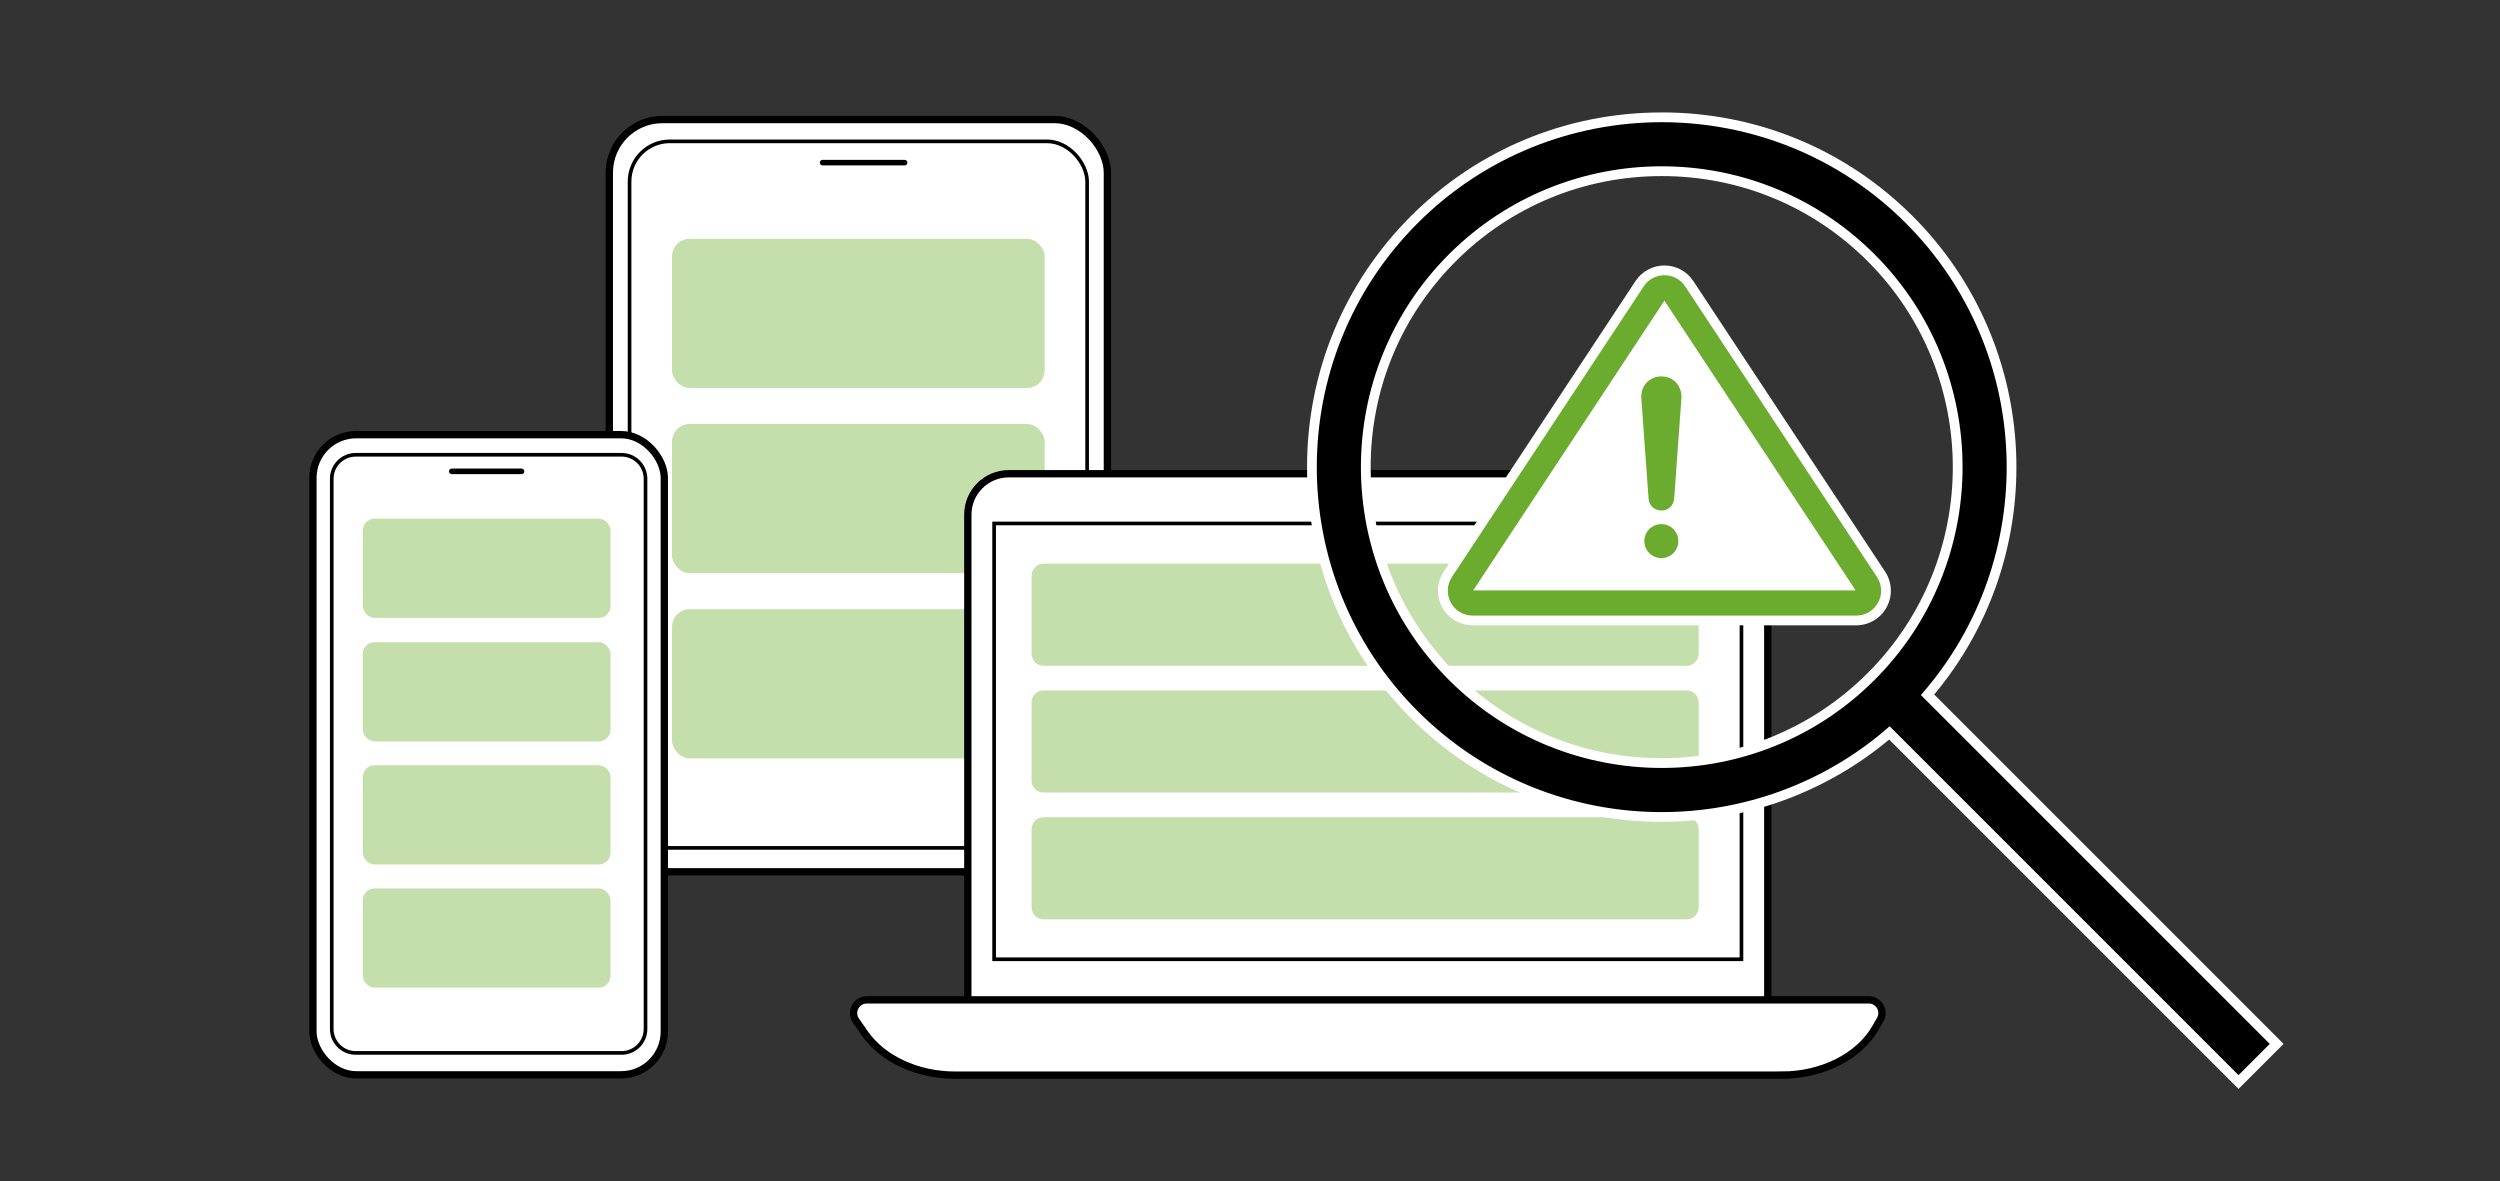
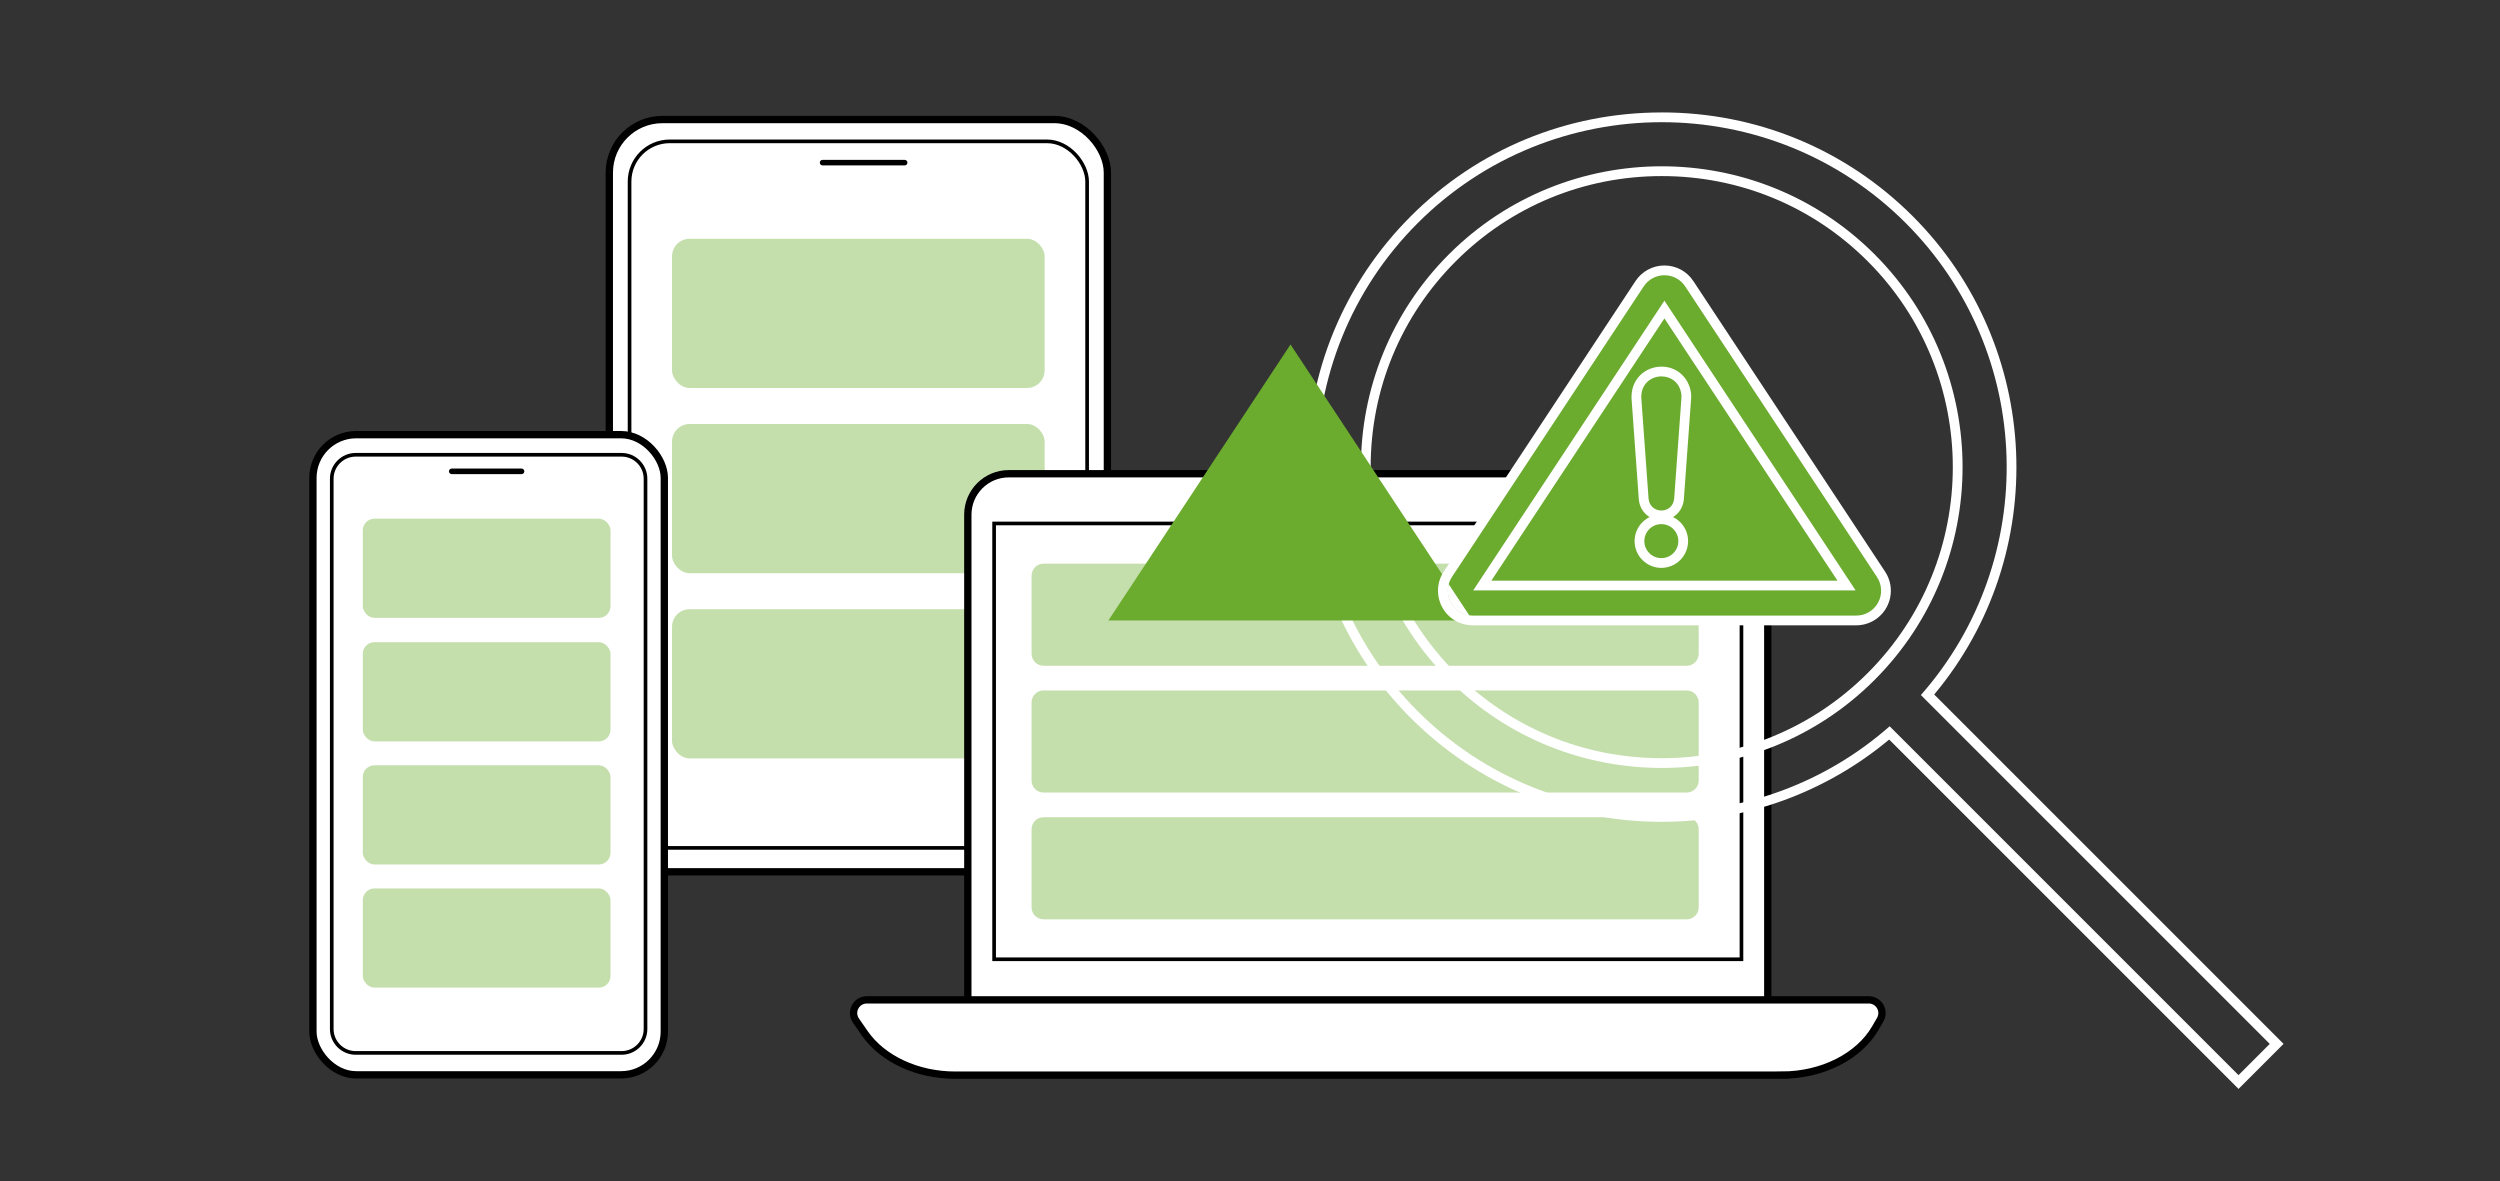
<svg xmlns="http://www.w3.org/2000/svg" id="Ebene_3" data-name="Ebene 3" viewBox="0 0 1025 484.21">
  <rect x="0" y="0" width="1025" height="484.21" fill="#333333" stroke="none" />
  <defs>
    <style>
      .cls-1, .cls-2, .cls-3 {
        stroke: #000;
        stroke-miterlimit: 10;
      }

      .cls-4, .cls-2, .cls-3 {
        fill: #fff;
      }

      .cls-5 {
        fill: #6bab2e;
      }

      .cls-6 {
        fill: #c4deac;
      }

      .cls-2 {
        stroke-width: 1.5px;
      }

      .cls-3 {
        stroke-width: 3px;
      }
    </style>
  </defs>
  <g id="SaaS_technology" data-name="SaaS technology">
    <g>
      <g>
        <rect class="cls-3" x="249.81" y="49.01" width="204.21" height="308.43" rx="21.76" ry="21.76" transform="translate(703.84 406.45) rotate(180)" />
        <rect class="cls-2" x="258.12" y="57.95" width="187.6" height="289.7" rx="16.49" ry="16.49" transform="translate(703.84 405.6) rotate(180)" />
        <path class="cls-1" d="m370.9,67.32h-33.64c-.35,0-.64-.29-.64-.64s.29-.64.64-.64h33.64c.35,0,.64.29.64.64s-.29.64-.64.64Z" />
      </g>
      <rect class="cls-6" x="275.53" y="249.77" width="152.77" height="61.17" rx="7.22" ry="7.22" />
      <rect class="cls-6" x="275.53" y="173.84" width="152.77" height="61.17" rx="7.22" ry="7.22" />
      <rect class="cls-6" x="275.53" y="97.9" width="152.77" height="61.17" rx="7.22" ry="7.22" />
    </g>
    <g id="Services">
      <g>
        <path class="cls-3" d="m413.58,194.23h294.43c9.26,0,16.78,7.52,16.78,16.78v202.69h-327.98v-202.69c0-9.26,7.52-16.78,16.78-16.78Z" />
        <path class="cls-2" d="m407.59,393.3h306.41v-178.68h-306.41v178.68Z" />
        <path class="cls-3" d="m730.49,440.81h-338.9c-15.51,0-29.77-6.63-37.12-17.26l-3.54-5.12c-2.48-3.59.09-8.49,4.46-8.49h410.8c4.17,0,6.78,4.5,4.7,8.11l-1.94,3.37c-6.8,11.8-21.86,19.38-38.47,19.38Z" />
      </g>
      <g>
        <path class="cls-6" d="m427.88,335.06h263.65c2.73,0,4.94,2.21,4.94,4.94v31.99c0,2.73-2.21,4.94-4.94,4.94h-263.65c-2.73,0-4.94-2.21-4.94-4.94v-31.99c0-2.73,2.21-4.94,4.94-4.94Z" />
        <path class="cls-6" d="m427.88,283.08h263.65c2.73,0,4.94,2.21,4.94,4.94v31.99c0,2.73-2.21,4.94-4.94,4.94h-263.65c-2.73,0-4.94-2.21-4.94-4.94v-31.99c0-2.73,2.21-4.94,4.94-4.94Z" />
        <path class="cls-6" d="m427.88,231.1h263.65c2.73,0,4.94,2.21,4.94,4.94v31.99c0,2.73-2.21,4.94-4.94,4.94h-263.65c-2.73,0-4.94-2.21-4.94-4.94v-31.99c0-2.73,2.21-4.94,4.94-4.94Z" />
      </g>
    </g>
    <g>
      <rect class="cls-3" x="128.31" y="178.21" width="144.07" height="262.47" rx="17.72" ry="17.72" transform="translate(400.68 618.89) rotate(180)" />
      <path class="cls-2" d="m145.83,186.46c-5.41,0-9.81,4.4-9.81,9.81v225.62c0,5.41,4.4,9.81,9.81,9.81h109.02c5.41,0,9.81-4.4,9.81-9.81v-225.62c0-5.41-4.4-9.81-9.81-9.81h-109.02Z" />
      <path class="cls-1" d="m213.84,193.89h-28.63c-.35,0-.64-.29-.64-.64s.29-.64.64-.64h28.63c.35,0,.64.29.64.64s-.29.64-.64.64Z" />
      <g>
        <rect class="cls-6" x="148.74" y="364.26" width="101.57" height="40.67" rx="4.8" ry="4.8" />
        <rect class="cls-6" x="148.74" y="313.77" width="101.57" height="40.67" rx="4.8" ry="4.8" />
        <rect class="cls-6" x="148.74" y="263.29" width="101.57" height="40.67" rx="4.8" ry="4.8" />
        <rect class="cls-6" x="148.74" y="212.66" width="101.57" height="40.67" rx="4.8" ry="4.8" />
      </g>
    </g>
  </g>
  <g>
-     <path d="m774.66,300.51c-25.93,22.23-59,34.46-93.35,34.46-38.37,0-74.4-14.9-101.46-41.96-27.06-27.06-41.97-63.1-41.97-101.47s14.9-74.41,41.97-101.47c27.06-27.06,63.1-41.96,101.47-41.96s74.41,14.9,101.46,41.96c52.95,52.96,56.1,138.17,7.51,194.82l143.13,143.13-15.63,15.63-143.13-143.12Zm-93.34-230.32c-32.47,0-62.95,12.61-85.84,35.5-47.33,47.33-47.33,124.35,0,171.69,22.89,22.89,53.37,35.49,85.83,35.49s62.95-12.6,85.85-35.49c47.33-47.33,47.33-124.35,0-171.69-22.89-22.89-53.37-35.5-85.84-35.5Z" />
    <path class="cls-4" d="m681.32,50.1c36.23,0,72.47,13.79,100.05,41.37,53.02,53.02,55.07,137.99,6.19,193.5l143.03,143.03-12.8,12.8-143.03-143.03c-26.63,23.45-60.03,35.19-93.45,35.19-36.23,0-72.47-13.8-100.05-41.38-55.17-55.17-55.17-144.94,0-200.11,27.59-27.58,63.82-41.37,100.06-41.37m-.01,264.76c31.6,0,63.21-12.03,87.26-36.08,48.11-48.12,48.11-126.4,0-174.52-24.05-24.05-55.66-36.08-87.25-36.08s-63.2,12.02-87.26,36.08c-48.12,48.12-48.12,126.4,0,174.52,24.05,24.05,55.65,36.08,87.25,36.08m.01-268.76c-38.91,0-75.45,15.11-102.88,42.54-27.44,27.44-42.55,63.98-42.55,102.88s15.11,75.45,42.55,102.88c27.44,27.44,63.98,42.55,102.88,42.55,34.21,0,67.17-11.96,93.24-33.74l140.41,140.41,2.83,2.83,2.83-2.83,12.8-12.8,2.83-2.83-2.83-2.83-140.41-140.41c48.02-57.44,44.44-142.87-8.81-196.12-27.43-27.43-63.97-42.54-102.88-42.54h0Zm-.01,264.76c-31.93,0-61.91-12.4-84.42-34.9-22.52-22.52-34.92-52.5-34.92-84.43s12.4-61.91,34.92-84.43c22.51-22.51,52.5-34.91,84.43-34.91s61.91,12.4,84.42,34.91c46.55,46.55,46.55,122.31,0,168.86-22.52,22.51-52.5,34.9-84.43,34.9h0Z" />
  </g>
  <g>
    <path class="cls-4" d="m769.58,236.6l-78.64-119.16c-1.89-2.87-5.07-4.58-8.5-4.58s-6.61,1.71-8.5,4.58l-78.64,119.16c-2.07,3.13-2.25,7.13-.47,10.44,1.78,3.31,5.22,5.36,8.97,5.36h157.29c3.75,0,7.19-2.05,8.97-5.36,1.78-3.31,1.6-7.31-.47-10.44Z" />
    <g>
-       <path class="cls-5" d="m603.79,254.4c-4.49,0-8.6-2.46-10.73-6.41s-1.91-8.74.56-12.49l78.64-119.16c2.26-3.43,6.07-5.47,10.17-5.47s7.91,2.05,10.17,5.47l78.64,119.16c2.47,3.75,2.69,8.53.56,12.49s-6.24,6.41-10.73,6.41h-157.29Zm153.32-14.32l-74.68-113.16-74.68,113.16h149.36Z" />
+       <path class="cls-5" d="m603.79,254.4c-4.49,0-8.6-2.46-10.73-6.41s-1.91-8.74.56-12.49l78.64-119.16c2.26-3.43,6.07-5.47,10.17-5.47s7.91,2.05,10.17,5.47l78.64,119.16c2.47,3.75,2.69,8.53.56,12.49s-6.24,6.41-10.73,6.41h-157.29Zl-74.68-113.16-74.68,113.16h149.36Z" />
      <path class="cls-4" d="m682.43,112.85c3.43,0,6.61,1.71,8.5,4.58l78.64,119.16c2.07,3.13,2.25,7.13.47,10.44-1.78,3.31-5.22,5.36-8.97,5.36h-157.29c-3.75,0-7.19-2.05-8.97-5.36-1.78-3.31-1.6-7.31.47-10.44l78.64-119.16c1.89-2.87,5.07-4.58,8.5-4.58m-78.4,129.22h156.79l-78.4-118.79-78.4,118.79m78.4-133.22c-4.78,0-9.21,2.38-11.84,6.37l-78.64,119.16c-2.88,4.36-3.13,9.94-.65,14.54,2.48,4.6,7.27,7.46,12.49,7.46h157.29c5.23,0,10.02-2.86,12.49-7.46,2.48-4.6,2.23-10.18-.65-14.54l-78.64-119.16c-2.63-3.99-7.06-6.37-11.84-6.37h0Zm-70.96,129.22l70.96-107.53,70.96,107.53h-141.93Z" />
    </g>
    <g>
      <circle class="cls-5" cx="681.15" cy="221.86" r="8.97" />
      <path class="cls-4" d="m681.15,214.89c3.85,0,6.97,3.12,6.97,6.97s-3.12,6.97-6.97,6.97-6.97-3.12-6.97-6.97,3.12-6.97,6.97-6.97m0-4c-6.05,0-10.97,4.92-10.97,10.97s4.92,10.97,10.97,10.97,10.97-4.92,10.97-10.97-4.92-10.97-10.97-10.97h0Z" />
    </g>
    <g>
      <path class="cls-5" d="m681.15,211.32c-3.17,0-6.79-2.08-7.24-6.66l-2.99-41.38c-.11-3.17.86-5.86,2.8-7.87,1.9-1.96,4.62-3.09,7.48-3.09,4.54,0,9.45,2.91,10.18,9.4.04.54.04,1.06,0,1.55l-2.99,41.33c-.47,4.63-4.08,6.71-7.24,6.71h0Z" />
      <path class="cls-4" d="m681.2,154.32c3.81,0,7.61,2.46,8.19,7.62.03.39.02.81,0,1.19l-2.98,41.32c-.33,3.24-2.79,4.86-5.25,4.86s-4.93-1.62-5.25-4.86l-2.98-41.32c-.19-5.77,4.05-8.81,8.28-8.81m0-4c-3.39,0-6.64,1.35-8.91,3.7-2.32,2.4-3.49,5.6-3.37,9.24v.08s0,.08,0,.08l2.98,41.32v.05s0,.05,0,.05c.49,4.9,4.37,8.46,9.23,8.46s8.73-3.55,9.23-8.45v-.06s.01-.06.01-.06l2.98-41.32c.03-.44.05-1.07,0-1.77v-.08s-.01-.08-.01-.08c-.74-6.58-5.74-11.17-12.16-11.17h0Z" />
    </g>
  </g>
</svg>